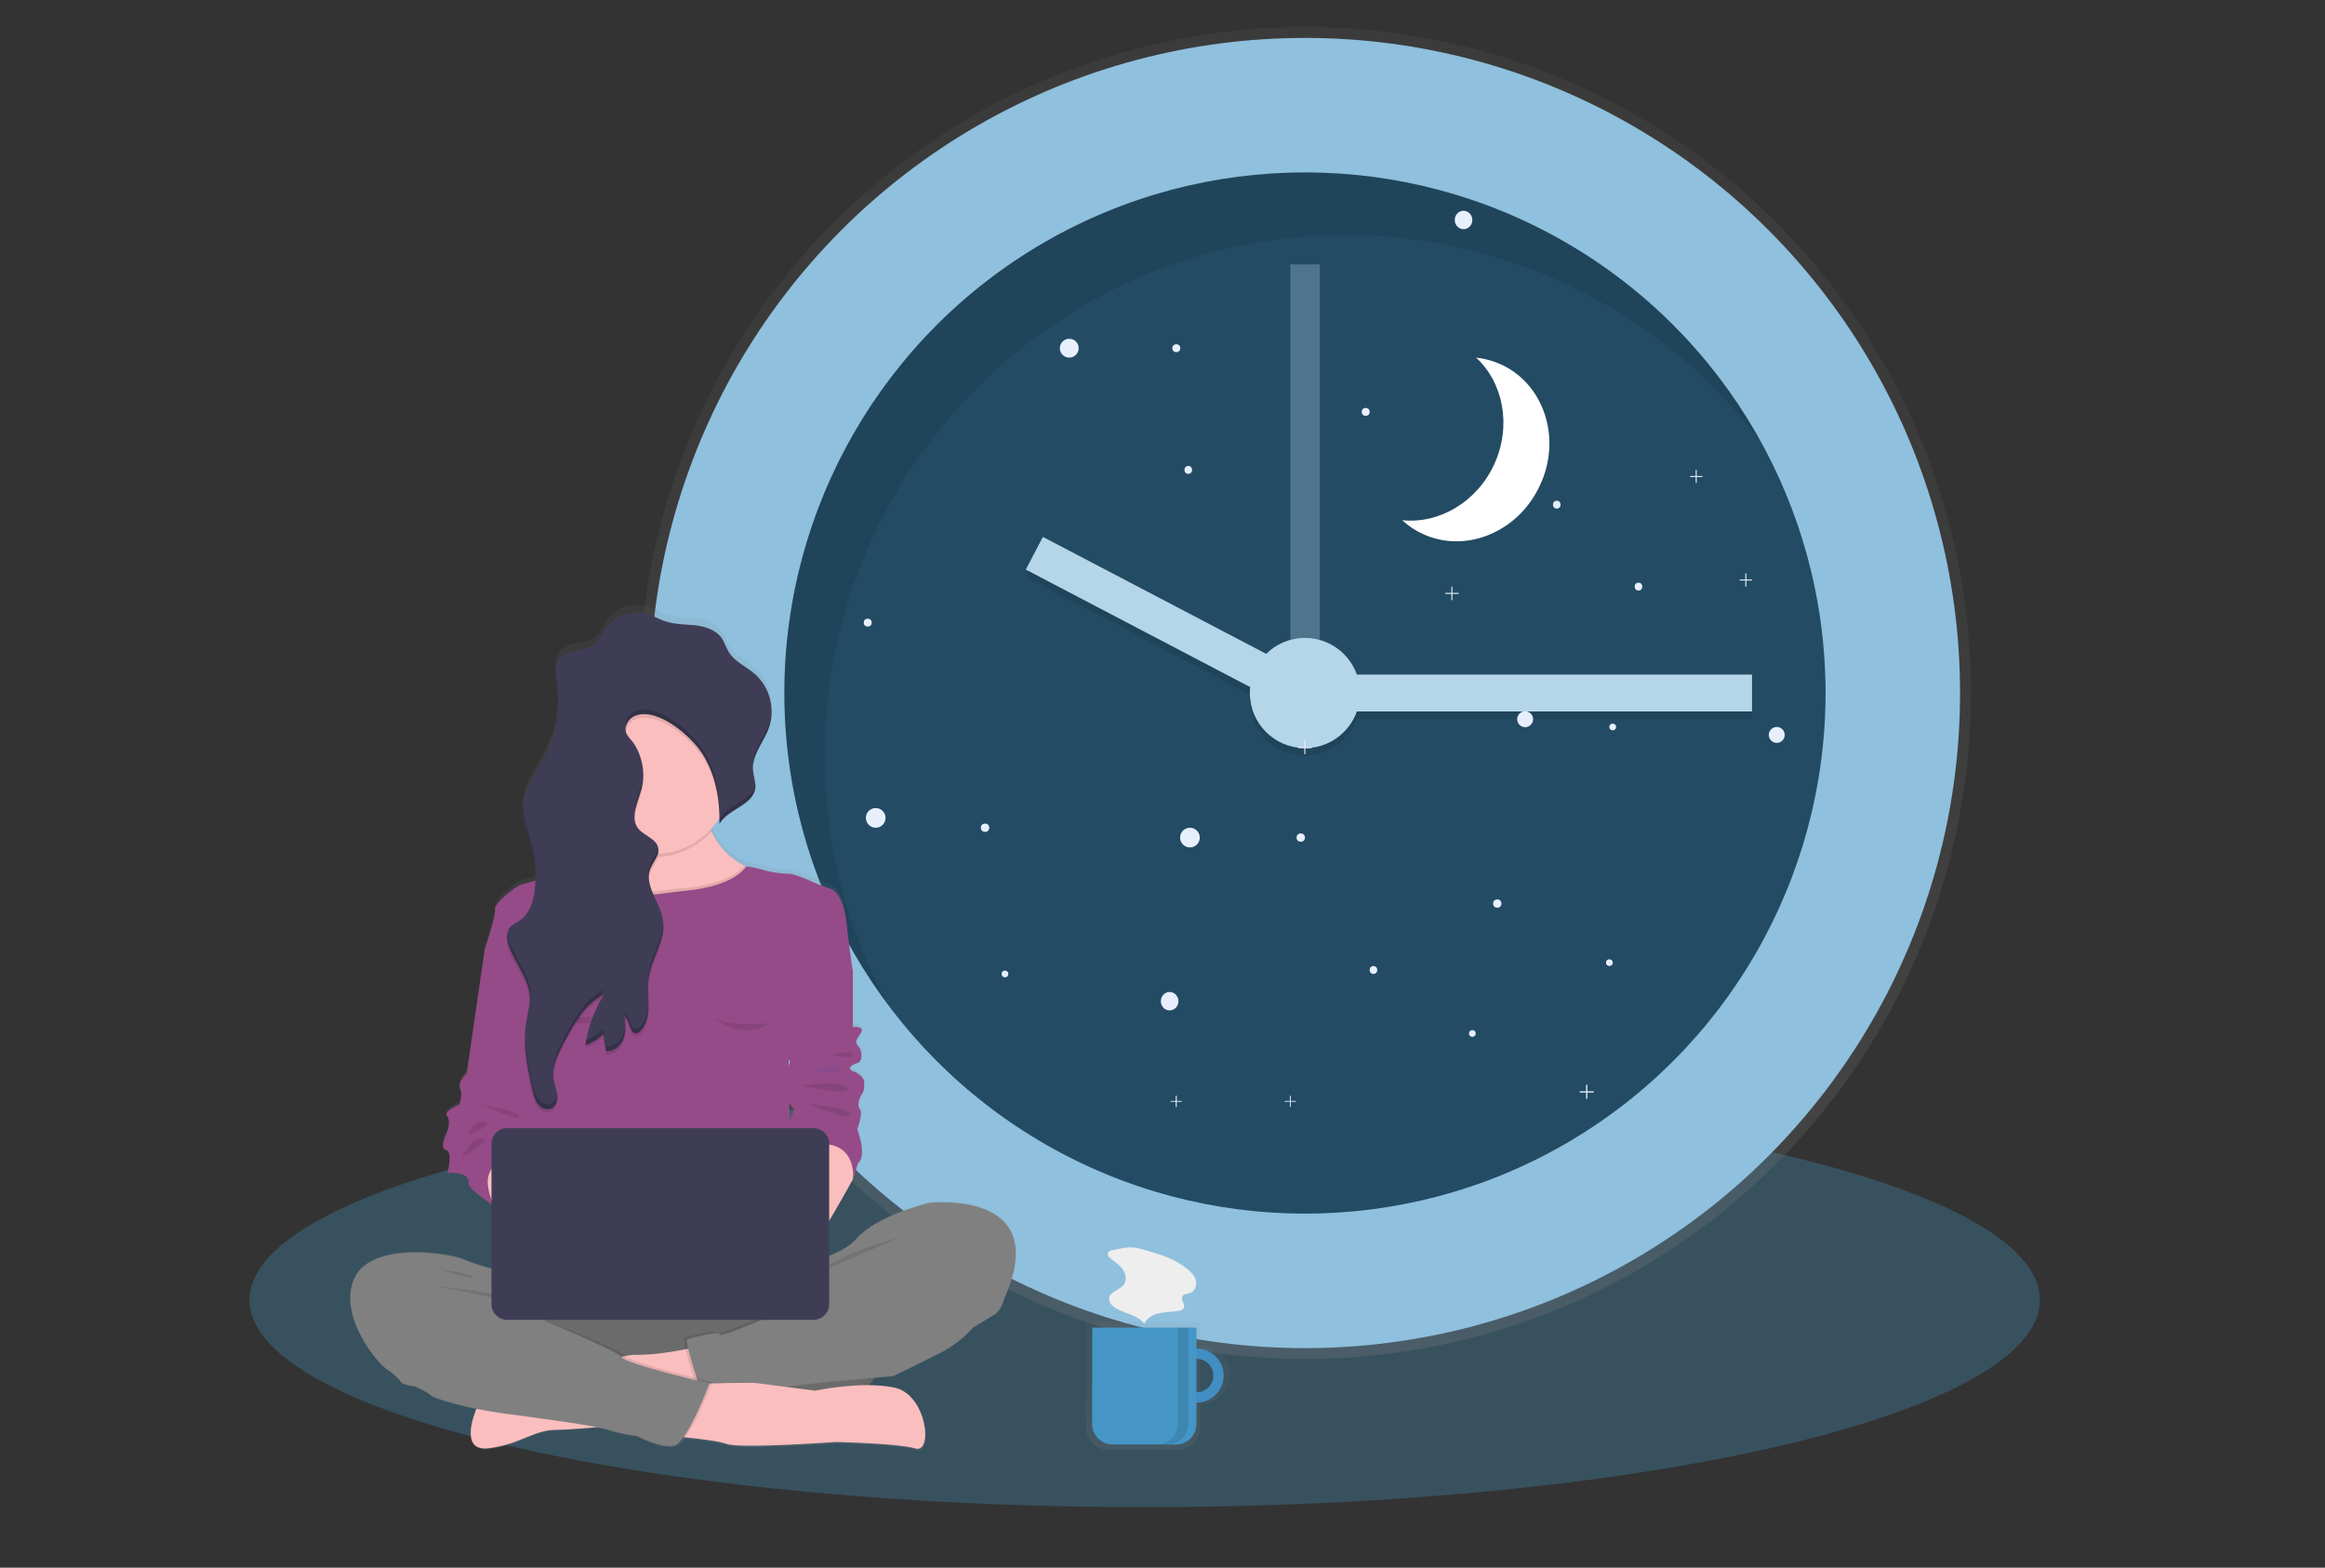
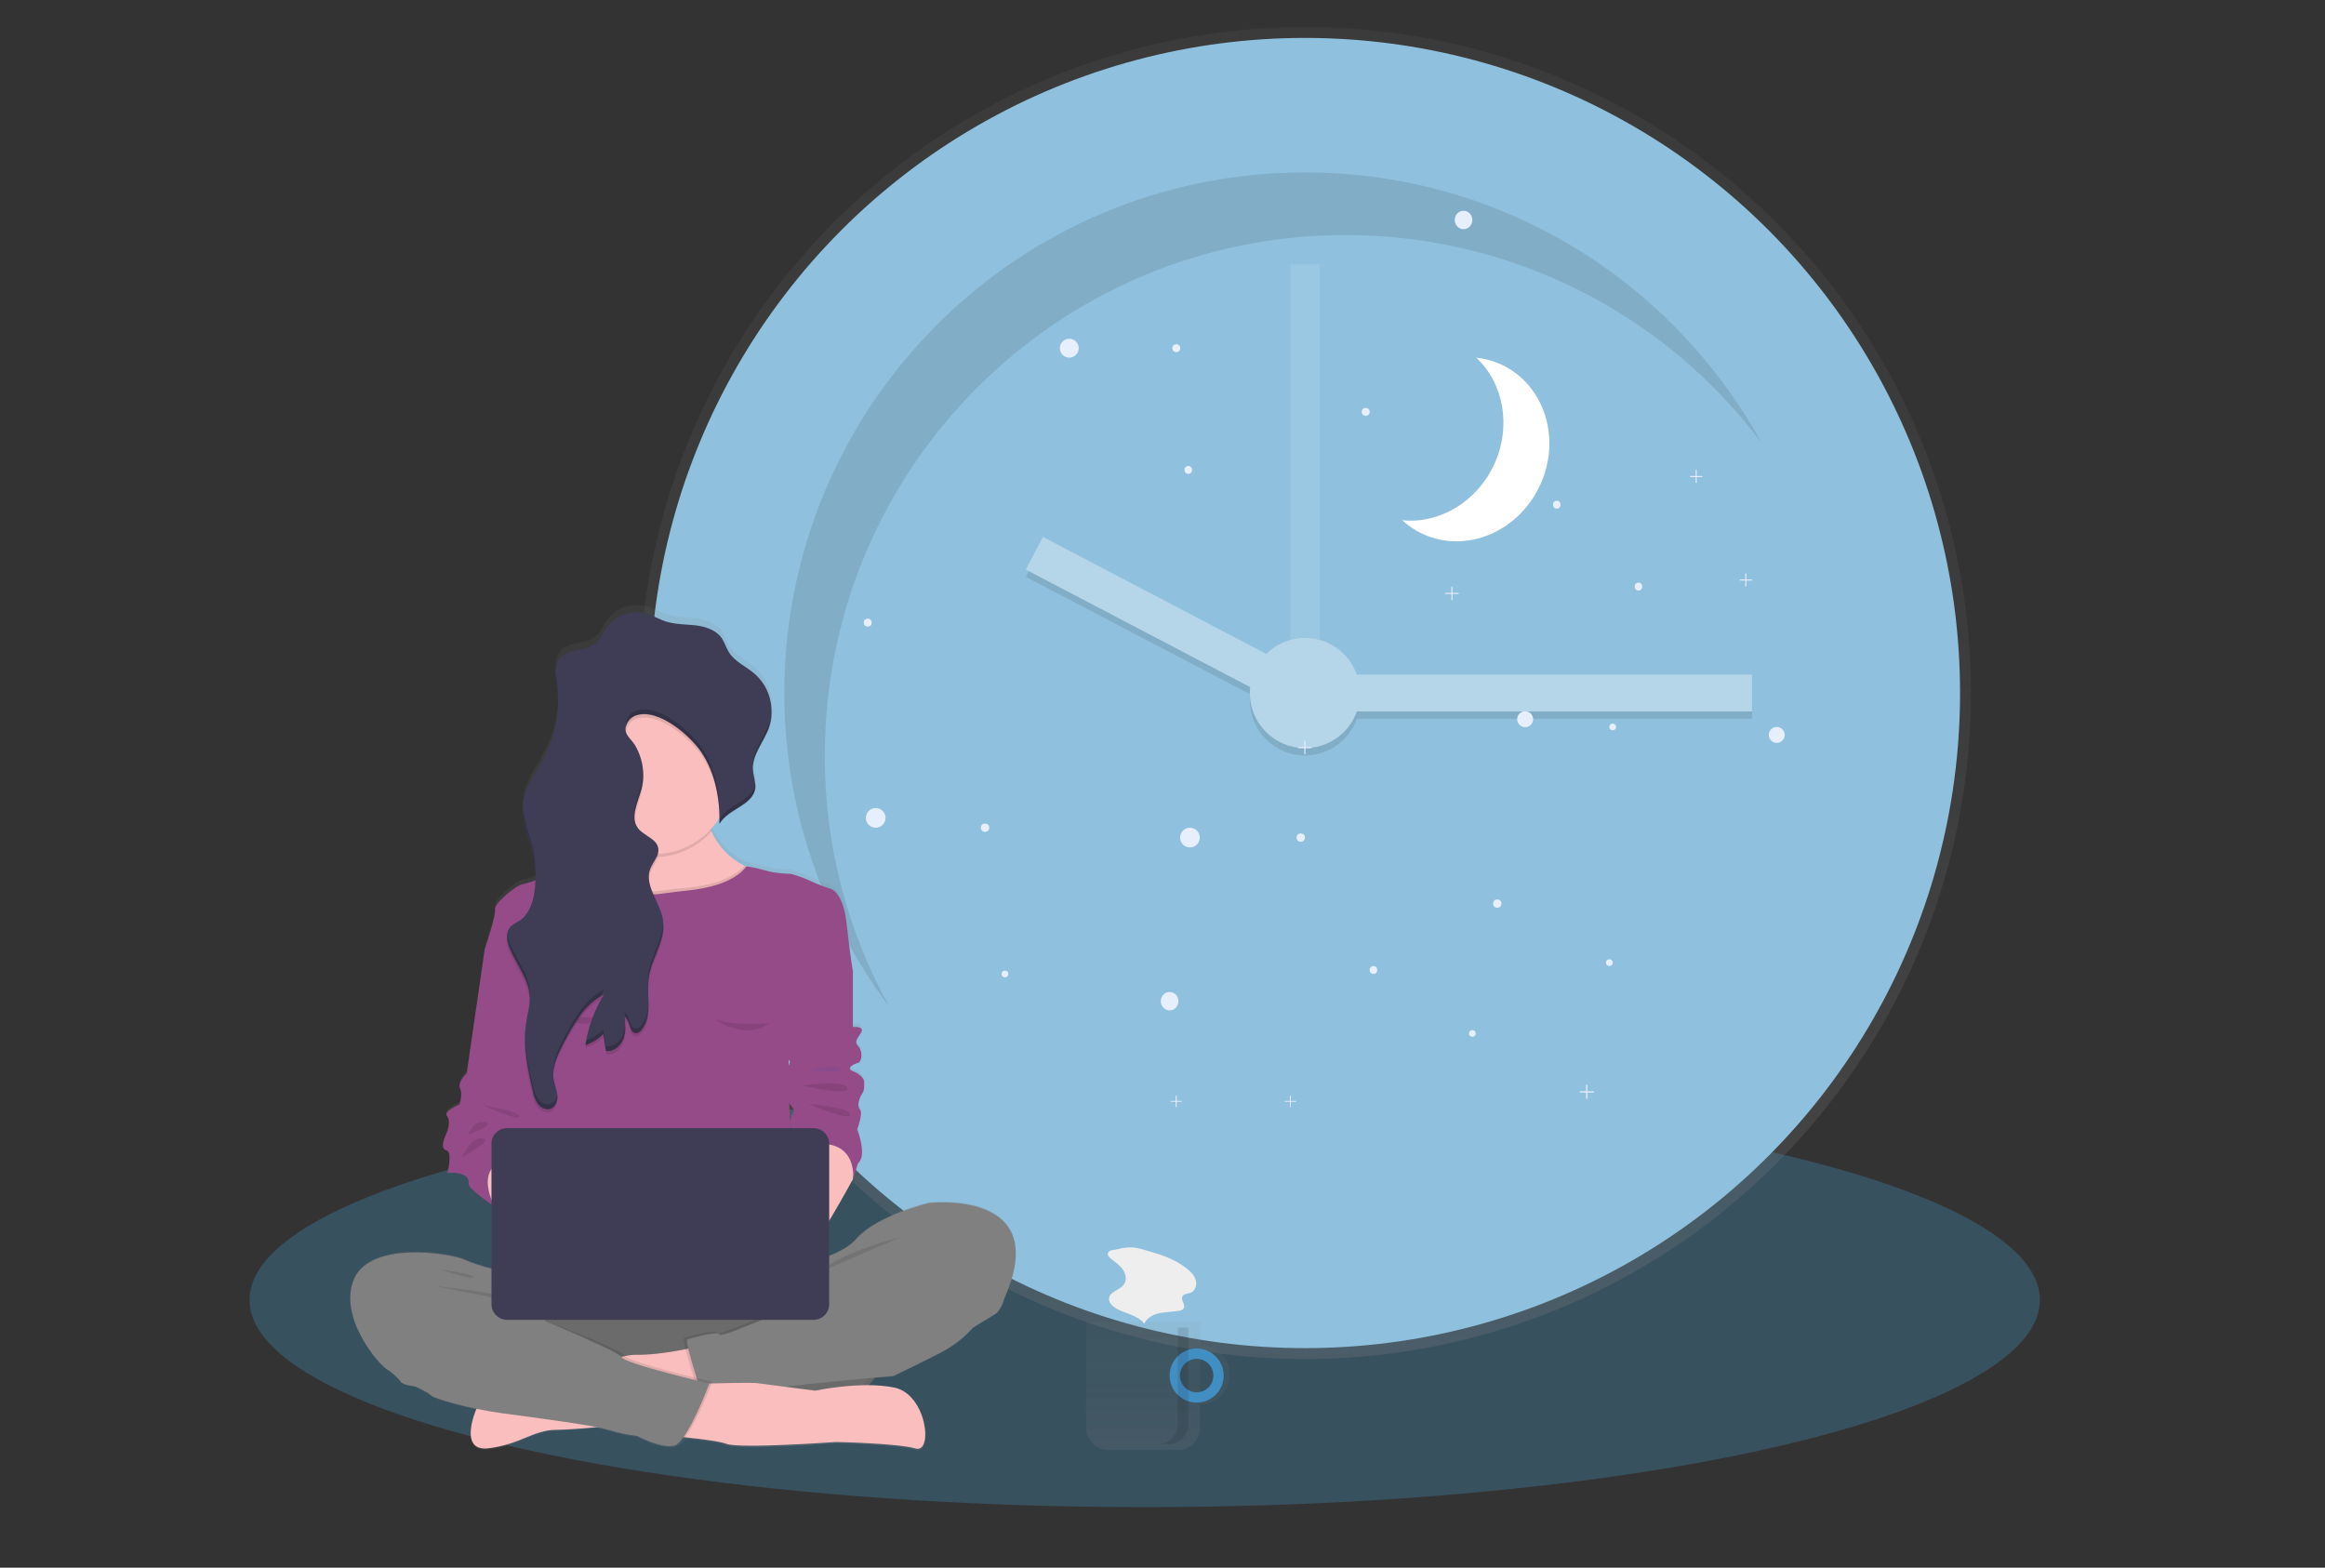
<svg xmlns="http://www.w3.org/2000/svg" id="Layer_1" x="0px" y="0px" viewBox="0 0 1109.8 748.3" style="enable-background:new 0 0 1109.8 748.3;" xml:space="preserve">
  <rect x="0" y="0" width="1109.8" height="748.3" fill="#333333" stroke="none" />
  <style type="text/css"> .st0{opacity:0.3;fill:#4596C7;enable-background:new ;} .st1{fill:url(#SVGID_1_);} .st2{fill:#8FC0DD;} .st3{fill:#234B64;} .st4{opacity:0.3;fill:#B5D5E9;} .st5{opacity:0.1;} .st6{fill:#B5D5E9;} .st7{opacity:0.4;enable-background:new ;} .st8{fill:url(#SVGID_2_);} .st9{fill:#808080;} .st10{fill:#666666;} .st11{opacity:0.1;fill:#999999;enable-background:new ;} .st12{fill:#FBBEBE;} .st13{opacity:0.1;enable-background:new ;} .st14{fill:#954B88;} .st15{opacity:0.1;fill:#1F4FA1;enable-background:new ;} .st16{fill:#3F3D56;} .st17{opacity:0.2;} .st18{fill:#FFFFFF;} .st19{opacity:0.7;} .st20{fill:url(#SVGID_3_);} .st21{fill:#4596C7;} .st22{fill:#EEEEEE;} .st23{fill:#E7EFFD;} </style>
  <title>working late</title>
  <title>time management</title>
  <ellipse class="st0" cx="546.4" cy="620.5" rx="427.3" ry="98.9" />
  <linearGradient id="SVGID_1_" gradientUnits="userSpaceOnUse" x1="622.901" y1="99.269" x2="622.901" y2="735.12" gradientTransform="matrix(1 0 0 -1 0 748)">
    <stop offset="0" style="stop-color:#808080;stop-opacity:0.25" />
    <stop offset="0.54" style="stop-color:#808080;stop-opacity:0.12" />
    <stop offset="1" style="stop-color:#808080;stop-opacity:0.1" />
  </linearGradient>
  <circle class="st1" cx="622.9" cy="330.8" r="317.9" />
  <circle class="st2" cx="622.9" cy="330.8" r="312.7" />
-   <circle class="st3" cx="622.9" cy="330.8" r="248.5" />
  <rect x="615.9" y="126.2" class="st4" width="14.1" height="219.6" />
  <g class="st5">
    <rect x="637.8" y="325.5" width="198.5" height="17.6" />
    <rect x="547.3" y="229.8" transform="matrix(0.464 -0.886 0.886 0.464 32.07 653.597)" width="17.6" height="141" />
    <circle cx="622.9" cy="334.3" r="26.3" />
  </g>
  <rect x="637.8" y="322" class="st6" width="198.5" height="17.6" />
  <rect x="547.3" y="226.3" transform="matrix(0.464 -0.886 0.886 0.464 35.195 651.776)" class="st6" width="17.6" height="141" />
  <circle class="st6" cx="622.9" cy="330.8" r="26.3" />
  <g class="st5">
    <path d="M393.7,360.7c0-137.3,111.3-248.5,248.5-248.5c78.1-0.1,151.7,36.6,198.6,99.1c-42.3-76.9-124-129-217.9-129 c-137.3,0-248.5,111.3-248.5,248.5c-0.1,53.9,17.5,106.4,49.9,149.4C404.1,443.6,393.6,402.5,393.7,360.7z" />
  </g>
  <g>
    <rect x="403.5" y="595.3" class="st7" width="20.6" height="13.9" />
    <rect x="459.1" y="595.3" class="st7" width="20.6" height="13.9" />
    <rect x="222.9" y="543.8" class="st7" width="102.9" height="12.4" />
    <linearGradient id="SVGID_2_" gradientUnits="userSpaceOnUse" x1="371.255" y1="620.096" x2="371.255" y2="216.63" gradientTransform="matrix(1 0 0 1 -45.11 72.17)">
      <stop offset="0" style="stop-color:#808080;stop-opacity:0.25" />
      <stop offset="0.54" style="stop-color:#808080;stop-opacity:0.12" />
      <stop offset="1" style="stop-color:#808080;stop-opacity:0.1" />
    </linearGradient>
    <path class="st8" d="M443.4,573.8c0,0-24.7,6-34.5,17.1c-3.3,3.7-8.1,6.4-13.1,8.3v-16.9c5.6-9.5,11.3-20,11.3-20 c0.3-0.5,2.3-7.8,2.3-7.8c4.6-3.6-0.3-16.4-0.3-16.4s2.8-8.1,1.3-9.6c-1.5-1.6-0.3-5.7,1-7.5s1-4.2,1-5.7c0-1.6-2.1-3.9-5.4-5.2 s0.3-3.4,2.3-3.9c2.1-0.5,2.6-5.5,0.3-8.1c-2.3-2.6,0.3-4.2,1.5-7c1.3-2.9-4.1-2.3-4.1-2.3v-26.3l0,0c0,0-1.5-8.6-3.1-23.6 c-1.5-15.1-7.5-16.6-7.5-16.6c-3.2-1-6.3-2.2-9.3-3.6c-3.2-1.5-6.4-2.7-9.8-3.6c0,0-6.9,0-12.6-1.7s-8.6-1.9-8.6-1.9l-0.9-0.5 c-7-3.5-12.5-9.4-15.6-16.6c-0.2-0.4-0.3-0.7-0.4-1.1c1.5-1.7,2.9-3.5,4.1-5.5l0,0c0,0.3,0,0.5,0,0.8c0,0.1,0,0.2,0,0.3 c0,0.6,0,1.3,0,1.9l0,0v0.1c4.1-7.2,16-8.9,17.1-17.2c0.1-0.4,0.1-0.8,0.1-1.1v-0.1c0-0.3,0-0.6,0-0.8c-0.2-2.3-0.9-4.6-1.1-6.9 c-0.1-0.7-0.1-1.3,0-2l0,0c0.5-6.4,5.4-12,7.6-18.3c0.6-1.7,1-3.4,1.2-5.2v-0.1c0.1-0.5,0.1-1.1,0.1-1.6c0-0.1,0-0.3,0-0.4 c0-0.4,0-0.7,0-1.1c-0.1-6.7-3-13.1-8-17.6c-4.1-3.6-9.5-5.8-12.4-10.5c-1.3-2.2-2-4.7-3.4-6.8c-2.7-3.9-7.7-5.5-12.4-6.1 c-4.7-0.6-9.6-0.4-14.1-1.9c-3.2-1.1-6.1-2.9-9.4-3.8c-7.2-1.9-14.9,0.8-19.2,6.9c-1.7,2.5-2.8,5.5-5.1,7.4 c-4.7,4-12.7,2.3-16.8,6.9c-2.3,2.5-2.5,6-2.3,9.5v0.1c0,0.3,0.1,0.5,0.1,0.8c0,0.1,0,0.3,0,0.4s0,0.3,0.1,0.4 c0.1,1.3,0.3,2.5,0.5,3.7c0,0.2,0,0.4,0.1,0.6l0.1,1.1c0,0.3,0,0.5,0.1,0.8c0,0.3,0.1,0.7,0.1,1s0,0.5,0.1,0.8 c0.5,9.6-1.6,19.1-5.9,27.7c-3.9,7.6-9.7,14.7-10.7,23.2c-0.2,1.4-0.2,2.8-0.1,4.2c0,0.2,0,0.3,0,0.5s0,0.5,0.1,0.8 s0.1,0.6,0.1,0.9c0,0.2,0,0.3,0.1,0.5c0.1,0.4,0.1,0.8,0.2,1.2v0.2c1,5.8,3.3,11.5,4.6,17.4c0.5,2.2,0.8,4.4,0.9,6.6l0,0 c0,0.7,0.1,1.4,0.1,2.1c0,0.9,0,1.9,0,2.9c-2,0.8-4,1.4-6,1.8c-3.6,0.5-14.2,9.9-13.4,12.2c0.8,2.4-4.7,18.7-4.9,19.2l0,0 l-8.6,59.7c0,0-4.6,4.4-3.2,7.3c1.4,2.9-0.3,7.8-0.3,7.8s-7.7,3.4-6,5.5c1.7,2.1,0.9,6-0.2,8.6c-1.1,2.6-3.1,7.3,0,8.1 c3.1,0.8,0.5,10.9,0.5,10.9s10.9-1.3,10.1,5.2c-0.3,2.1,7.6,7.7,10.9,10v31c-4.4-1.2-9.6-2.8-12.9-4.4c-6.7-3.1-44.2-9.1-52.5,8.8 c-8.2,17.9,11.3,41.8,16.2,44.4c0,0,4.6,3.6,5.7,5.5c1.1,1.9,6.9,2.3,6.9,2.3s6.2,2.9,7.7,4.4c1.1,1.2,10.5,4.1,21.7,6.5l0,0 c0,0-9,20.7,5.7,19s21.8-8.9,32.2-8.9c4.1,0,11.8-0.6,19.6-1.3c1.9,0.3,3.9,0.8,5.8,1.4c4.4,1.4,8.8,2.3,13.4,2.9 c0,0,11.6,6.2,17.8,4.7c0.5-0.1,1-0.4,1.4-0.7h0.1c1.1-0.3,2.4-1.4,3.7-3.2c7.7,0.8,16.6,1.9,19.8,3.2c6.4,2.5,52.2-0.9,52.2-0.9 s29.6,0.6,38,3.1c8.5,2.6,5.5-26.2-10.2-29.4c-4.2-0.8-8.4-1.3-12.7-1.3c1.1-1.1,2.1-2.3,3-3.6c5.6-0.5,9.4-0.8,9.4-0.8 s14.9-7.3,23.4-11.7c5.4-2.9,10.3-6.8,14.4-11.4c0,0,7.5-4.7,10.5-6.5c3.1-1.8,4.6-7.8,4.6-7.8 C502.8,566.8,443.4,573.8,443.4,573.8z M376.4,507.4c0-0.9,0-1.7,0-2.6C377.2,505.3,377.1,506.3,376.4,507.4L376.4,507.4z M376.7,525.7c0.6,0.8,1.2,1.6,1.7,2.2c1.7,2.2-1.3,3.2-1.1,6.7c0.1,0.8,0.1,1.9,0.2,3.2l0,0C377.1,532.6,376.8,528.4,376.7,525.7 L376.7,525.7z" />
    <path class="st9" d="M242.8,607.7c0,0-14.4-3.3-21.1-6.4c-6.7-3.1-44.2-9-52.5,8.8c-8.3,17.8,11.3,41.4,16.2,44 c4.9,2.6,52.5-32.7,52.5-32.7l37.5,15.8l7.2-24.6L242.8,607.7z" />
    <path class="st10" d="M285.2,612.6h110.4c14.6,0,26.5,11.9,26.5,26.5v3.8c0,14.6-11.9,26.5-26.5,26.5H285.2 c-14.6,0-26.5-11.9-26.5-26.5v-3.8C258.7,624.5,270.5,612.6,285.2,612.6z" />
    <path class="st11" d="M420.3,641c0,5.6-1.6,11.1-4.7,15.7c-1.1,1.6-2.3,3-3.6,4.4c-5.3,5.3-12.6,8.3-20.1,8.3H285.4 c-15.7,0-28.4-12.7-28.4-28.4s12.7-28.4,28.4-28.4H392C407.6,612.6,420.3,625.3,420.3,641z" />
    <path class="st12" d="M333.1,642.7c0,0-16.4,4.2-29.8,4s-75.9,25.8-75.9,25.8s-9,20.5,5.7,18.8s21.8-8.8,32.2-8.8 c10.4,0,42.9-3.6,42.9-3.6l31.3-23.2L333.1,642.7z" />
    <path class="st12" d="M343.3,449l-29.4,5.8l-1.9,0.4c0,0-23.2-6.2-24-6.7c-0.8-0.5-21.9-28.9-21.9-28.9s10.7,0.1,19-4.7 c0.3-0.2,0.6-0.4,0.9-0.5c3.7-2.2,6.5-5.7,7.9-9.7c0.2-0.4,0.3-0.9,0.4-1.3c0.9-3.4,0.9-7.6-0.2-12.7c-2.9-12,3.7-15.3,12.5-15 c12.7,0.4,29.9,8.3,29.9,8.3c0.2,4,1.1,8,2.7,11.7c0.1,0.3,0.3,0.7,0.4,1.1c3.1,7.1,8.7,12.9,15.6,16.4l0.9,0.5 c0.9,0.4,1.9,0.9,2.9,1.3C381.7,423.3,343.3,449,343.3,449z" />
    <path class="st13" d="M339.8,396.7c-11.5,13-30.5,16.3-45.8,7.9c1.3-3.7,1.5-8.3,0.2-14c-6.9-29.3,42.5-6.7,42.5-6.7 C336.9,388.3,338,392.7,339.8,396.7z" />
    <path class="st12" d="M349.1,370.7c0,6.9-1.9,13.7-5.6,19.6c-1.2,1.9-2.6,3.7-4.1,5.4c-6.5,7.1-15.5,11.4-25.1,11.9 c-0.7,0.1-1.5,0.1-2.2,0.1c-20.5,0-37-16.6-37-37s16.6-37,37-37C332.5,333.6,349.1,350.2,349.1,370.7L349.1,370.7L349.1,370.7z" />
    <path class="st13" d="M343.3,449l-29.4,5.8l-1.9,0.4c0,0-23.2-6.2-24-6.7c-0.8-0.5-21.9-28.9-21.9-28.9s10.7,0.1,19-4.7 c0.3-0.2,0.6-0.4,0.9-0.5c2.7,2.9,11.4,11,25.1,11c1.8,0,3.5-0.1,5.3-0.4c4.1-0.6,8.3-1,12.5-1.4c8-0.8,20.1-3.3,26.5-10.3l0.9,0.5 c0.9,0.4,1.9,0.9,2.9,1.3C381.7,423.3,343.3,449,343.3,449z" />
    <path class="st14" d="M376.5,524.1c0.3,5.7,4.4,69.4,4.4,69.4H252.5l0.9-40.2l0.7-32.1l0.2-10.5l1-36.5l-3.7-3.3l-20.2-17.8l0,0 c0.2-0.5,5.6-16.7,4.9-19c-0.8-2.3,9.8-11.6,13.4-12.1c2-0.5,4.1-1.1,6-1.8c6.1-2.2,14.2-5.3,15.1-4.8c1.3,0.7,13.9-0.5,14.4-0.5 l0,0c0,0,9.3,12,25.9,12c1.8,0,3.5-0.1,5.2-0.4c4.1-0.6,8.3-1,12.5-1.5c8.4-0.9,21.4-3.5,27.5-11.4c0,0,2.9,0.1,8.6,1.8 s12.6,1.7,12.6,1.7c3.3,0.9,6.6,2.1,9.8,3.6c3,1.4,6.1,2.6,9.3,3.6c0,0,5.9,1.5,7.5,16.5s3.1,23.4,3.1,23.4l-30.6,26.5 C376.5,490.7,376.3,518.4,376.5,524.1z" />
    <polygon class="st12" points="231.5,568.6 236,575.8 252.8,581.7 264.4,560.6 253.7,553.4 236.6,546.7 226.8,552.4 " />
    <path class="st9" d="M375.2,604.1c0,0,23.9-1.8,33.7-12.9c9.8-11.1,34.5-17,34.5-17s59.4-6.9,36,45.5c0,0-1.5,5.9-4.6,7.7 s-10.5,6.4-10.5,6.4l-91.3-8L375.2,604.1z" />
    <path class="st13" d="M422,641c0,5.6-1.6,11.1-4.7,15.7c-15.4,1.4-49.4,4.6-56.5,6.5c-8.7,2.4-26.4-1.8-28.4-2.3h-0.2 c0,0-3.4-10.3-5-17c-0.7-3-1.1-5.2-0.6-5.4c1.5-0.5,15.7-4.4,15.4-2.2c-0.3,2.2,42.5-16.6,42.5-16.6l1.3,16.5 C390.2,641.2,422,633.9,422,641z" />
    <path class="st9" d="M466,627.2l-1.8,6.7c-4.1,4.6-9,8.4-14.4,11.3c-8.5,4.4-23.4,11.6-23.4,11.6s-54.8,4.6-64,7.2 c-9.3,2.6-28.6-2.3-28.6-2.3s-7.2-21.9-5.7-22.4s15.7-4.4,15.4-2.2c-0.3,2.2,42.5-16.6,42.5-16.6L466,627.2z" />
    <path class="st12" d="M313.5,684.9c0,0,26.9,1.9,33.3,4.3c6.4,2.4,52.2-0.9,52.2-0.9s29.6,0.6,38,3.1c8.5,2.5,5.5-25.9-10.2-29.1 s-37.7,1.5-37.7,1.5s-24.9-3.2-27.9-3.6s-22.9,0.2-22.9,0.2L313.5,684.9z" />
    <path class="st13" d="M207.7,613.9c0,0,35.6,3.2,45.4,9L207.7,613.9z" />
    <path class="st13" d="M429.7,590.6c0,0-27.9,6.8-38.8,16.8L429.7,590.6z" />
    <path class="st13" d="M209.8,605.8c0.6,0.2,16.4,2.3,16,3.8C225.4,611.1,209.8,605.8,209.8,605.8z" />
    <path class="st13" d="M184.9,645.5l2.1,7.7c0,0,4.6,3.6,5.7,5.4c1,1.8,6.9,2.3,6.9,2.3s6.2,2.8,7.7,4.4c1.5,1.5,18.3,6.4,34,8.5 s44.8,5.9,50.9,8c4.4,1.4,8.8,2.3,13.4,2.8c0,0,11.6,6.2,17.7,4.6c6.2-1.5,16.7-29.6,16.7-29.6s-40.6-9.5-41.9-12.6 s-40.4-17.5-40.4-17.5l-23.1,0.5L184.9,645.5z" />
    <path class="st9" d="M183.4,646.3l2.1,7.7c0,0,4.6,3.6,5.7,5.4c1,1.8,6.9,2.3,6.9,2.3s6.2,2.8,7.7,4.4c1.5,1.5,18.3,6.4,34,8.5 s44.8,5.9,50.9,8c4.4,1.3,8.8,2.3,13.4,2.8c0,0,11.6,6.2,17.8,4.6c6.2-1.5,16.7-29.6,16.7-29.6s-40.6-9.5-41.9-12.6 s-58.6-26.5-58.6-26.5l-18-4.1L183.4,646.3z" />
    <path class="st14" d="M235.9,450.5l-4.5,2.6l-8.6,59.2c0,0-4.6,4.4-3.2,7.2c1.4,2.8-0.3,7.7-0.3,7.7s-7.7,3.3-6,5.4 c1.7,2.1,0.9,5.9-0.2,8.5c-1.2,2.6-3.1,7.2,0,8c3.1,0.8,0.5,10.8,0.5,10.8s10.9-1.2,10.1,5.1c-0.3,2.6,12.3,10.8,12.3,10.8 s-14.3-26,17.8-22.4l2.8-14.6c0,0,2.8-8.2,0-10.8c-2.8-2.5,0.6-14.8,0.6-14.8l0.6-53.1L235.9,450.5z" />
    <path class="st13" d="M229,526.9c0.6,0.9,17.9,2.9,19,6C249.1,536,229,526.9,229,526.9z" />
    <path class="st13" d="M223.5,541.6c0,0,2.4-7.3,7.9-6C237,536.9,223.5,541.6,223.5,541.6z" />
    <path class="st13" d="M220.5,552.4c0,0,4.1-9.8,9.8-9C235.9,544.1,220.5,552.4,220.5,552.4z" />
    <path class="st12" d="M408.9,552.1l-1.8,10.8c0,0-18.5,34-21.9,34.5s-21.6-22.6-21.6-22.6l-4.9-22.6l19.2-3.6l8.5-8.4 C386.6,540,408.2,542.1,408.9,552.1z" />
    <path class="st14" d="M400.2,459.3l6.9,4.9v26c0,0,5.4-0.5,4.1,2.3s-3.9,4.4-1.5,6.9c2.3,2.6,1.8,7.5-0.3,8 c-2.1,0.5-5.7,2.6-2.3,3.9s5.4,3.6,5.4,5.1s0.3,3.9-1,5.7c-1.3,1.8-2.6,5.9-1,7.5c1.6,1.6-1.3,9.5-1.3,9.5s4.9,12.6,0.3,16.2 c0,0-2.1,7.2-2.3,7.7c0,0,3.2-25-29.1-14.4c0,0-0.6-9.5-0.8-13.1c-0.2-3.5,2.8-4.6,1.1-6.7c-1.7-2.1-5.8-7-3.9-8.2 c2-1.3,1.3-3.6,0.5-5.4s-3.5-1.8-1-4s3.9-4.2,2.5-5.3c-1.4-1-4-4.4-2-5.9s2.1-23.9,2.1-23.9S384.8,443.1,400.2,459.3z" />
-     <path class="st13" d="M396.9,503.5c0,0,9.9-2.7,10.2,0S396.9,503.5,396.9,503.5z" />
    <path class="st15" d="M385.8,510.9c0,0,13.6-3.4,15.2-0.8C402.7,512.8,385.8,510.9,385.8,510.9z" />
    <path class="st13" d="M382.8,518.1c0,0,20.3-2.8,21.7,1.3C405.8,523.6,382.8,518.1,382.8,518.1z" />
    <path class="st13" d="M385.8,526.9c0.8,0.2,19.6,1.5,20,5.1C406.1,535.6,385.8,526.9,385.8,526.9z" />
    <path class="st16" d="M242.1,538.5h146.2c4.2,0,7.5,3.4,7.5,7.5v76.5c0,4.2-3.4,7.5-7.5,7.5H242.1c-4.2,0-7.5-3.4-7.5-7.5V546 C234.5,541.9,237.9,538.5,242.1,538.5z" />
    <path class="st13" d="M261.5,482.4c0,0,15.5,11.8,27.4,2.8C289,485.2,268.7,487,261.5,482.4z" />
    <path class="st13" d="M339.8,485.6c0,0,15.4,11.8,27.4,2.8C367.2,488.4,347,490.2,339.8,485.6z" />
    <path class="st13" d="M349.1,370.7c0,6.9-1.9,13.7-5.6,19.6c-0.3-10.3-2.7-20.6-8.3-29.2c-5.1-7.9-20.8-21.7-31.5-17.9 c-2.3,0.8-4,2.7-4.7,5c-1.1,4,2.1,5.8,4.1,8.9c3.4,5.5,4.7,12.1,3.7,18.5c-0.1,0.9-0.3,1.7-0.5,2.6c-1.7,6.3-5.6,13.6-1.6,18.8 c2.8,3.6,8.8,4.9,9.6,9.4c0.1,0.4,0.1,0.9,0.1,1.3c-0.2,3-2.8,5.7-3.9,8.7c-1.3,3.5-0.6,7,0.8,10.5c1.8,4.6,4.6,9.2,5.3,14.1 c0.7,4.9-0.8,9.4-2.6,13.9c-1.7,4.3-3.6,8.6-4.2,13.1c-1.2,8.5,1.9,18.4-3.5,25.2c-0.5,0.8-1.4,1.4-2.4,1.6 c-3.4,0.4-2.9-5.8-5.6-7.9c0.3,3.6,0.6,7.4-0.7,10.7c-1.3,3.4-4.7,6.2-8.3,5.7L288,495c-2.4,2.4-5.4,4.2-8.6,5.4 c1.3-8.6,4.3-16.8,8.9-24.2c-9.1,4.4-14.3,13.8-19.1,22.7c-2.9,5.5-6,11.6-5,17.8c0.4,2.5,1.5,4.9,1.7,7.5c0.2,2.5-0.7,5.5-3.1,6.5 c-2.1,0.8-4.5-0.2-6-1.8l-0.3-0.3c-0.1-0.2-0.3-0.4-0.4-0.6c-0.3-0.4-0.5-0.8-0.7-1.2c-0.6-1.5-1.1-3.1-1.4-4.7l-0.2-0.7 c-2.4-10.5-4.6-21.4-2.8-32c0.6-3.9,1.8-7.8,1.7-11.8c-0.1-2.2-0.6-4.4-1.4-6.5c-2.1-5.9-6.1-11.3-8.4-17.2c0,0,0-0.1-0.1-0.1 c-1.2-3.1-1.8-7.1,0.4-9.6c1.2-1.3,2.9-2,4.3-2.9c4.5-2.9,6.5-8.4,7.3-13.7c0.4-2.4,0.6-4.8,0.6-7.2c6.1-2.2,14.2-5.3,15.1-4.8 c1.3,0.7,13.9-0.5,14.4-0.5c3.8-2.2,7.2-5.5,8.8-10.2c0.2-0.4,0.3-0.9,0.4-1.3c-18-9.7-24.7-32.2-15-50.2c9.7-18,32.2-24.7,50.2-15 C341.6,344.6,349.1,357.1,349.1,370.7L349.1,370.7z" />
    <path class="st16" d="M306.2,376.6c-1.7,6.3-5.6,13.6-1.6,18.8c2.8,3.6,8.8,4.9,9.6,9.4c0.6,3.6-2.5,6.6-3.8,9.9 c-3.1,8.1,4.9,16,6.1,24.6c1.3,9.3-5.4,17.7-6.8,27c-1.2,8.5,1.9,18.4-3.5,25.2c-0.5,0.8-1.4,1.4-2.4,1.6c-3.4,0.4-2.9-5.8-5.6-7.9 c0.3,3.6,0.6,7.4-0.7,10.7c-1.3,3.4-4.7,6.2-8.3,5.7l-1.2-8.1c-2.4,2.4-5.4,4.2-8.6,5.4c1.3-8.6,4.3-16.8,8.9-24.2 c-9.1,4.4-14.3,13.8-19,22.7c-2.9,5.5-6,11.6-5,17.8c0.4,2.5,1.5,4.9,1.7,7.5c0.2,2.5-0.7,5.5-3.1,6.5c-2.2,0.9-4.8-0.3-6.2-2.2 s-2-4.2-2.5-6.5c-2.5-10.7-4.8-21.8-3-32.7c0.6-3.9,1.8-7.8,1.7-11.8c-0.3-8.7-6.7-15.8-9.8-23.9c-1.2-3.1-1.8-7.1,0.4-9.6 c1.2-1.3,2.9-2,4.3-2.9c4.5-2.9,6.5-8.4,7.3-13.7c0.9-5.7,0.7-11.5-0.5-17.2c-1.8-8.5-6-16.7-4.9-25.3c1-8.4,6.8-15.4,10.7-23 c5-9.8,6.9-20.9,5.5-31.8c-0.7-5.1-1.8-10.9,1.6-14.7c4.1-4.5,12.1-2.8,16.8-6.8c2.3-1.9,3.4-4.9,5.1-7.3c4.4-6.1,12-8.8,19.2-6.9 c3.2,0.9,6.1,2.8,9.4,3.8c4.5,1.4,9.4,1.3,14.1,1.8c4.7,0.6,9.7,2.2,12.4,6.1c1.4,2.1,2.1,4.6,3.4,6.7c2.8,4.6,8.3,6.8,12.4,10.4 c7.2,6.4,9.8,16.5,6.7,25.6c-2.4,6.8-8.1,12.8-7.6,20.1c0.2,3,1.4,5.9,1.1,8.8c-1.1,8.2-13,9.8-17.1,17c0.3-11.8-1.9-23.9-8.4-33.8 c-5.1-7.9-20.8-21.7-31.5-17.9c-2.3,0.8-4,2.7-4.7,5c-1.1,4,2.1,5.8,4.1,8.9C306.9,361.9,308,369.5,306.2,376.6z" />
    <g class="st17">
      <path d="M255.7,417.4c0.1-3.7-0.3-7.4-1-11c-1.5-7.2-4.7-14.2-5-21.5c-0.4,8,3.3,15.8,5,23.7C255.3,411.5,255.7,414.5,255.7,417.4 z" />
      <path d="M286.4,475.8c0.6-1.1,1.3-2.3,2-3.4c-9.1,4.4-14.3,13.8-19,22.7c-2.7,5.1-5.5,10.7-5.1,16.4c0.3-4.9,2.8-9.7,5.1-14.1 C273.7,489.2,278.5,480.5,286.4,475.8z" />
      <path d="M266.1,522.3c-0.3,1.9-1.2,3.8-3,4.5c-2.2,0.9-4.8-0.3-6.2-2.2c-1.4-1.9-2-4.2-2.5-6.5c-1.8-7.7-3.4-15.5-3.6-23.4 c-0.2,8.6,1.7,17.2,3.6,25.7c0.5,2.3,1.1,4.7,2.5,6.5c1.5,1.9,4,3.1,6.2,2.2c2.4-1,3.3-3.9,3.1-6.5 C266.1,522.6,266.1,522.5,266.1,522.3z" />
      <path d="M307,368.9c-0.1,1.8-0.4,3.7-0.8,5.5c-1.3,4.7-3.7,9.9-3.3,14.4c0.3-3.9,2.2-8.2,3.3-12.1 C306.9,374.1,307.1,371.5,307,368.9z" />
      <path d="M266.4,334.6c0.1-2.7-0.1-5.5-0.4-8.2c-0.3-2-0.6-4.1-0.7-6.2c-0.2,2.8,0.3,5.8,0.7,8.5 C266.2,330.6,266.4,332.6,266.4,334.6z" />
-       <path d="M314.2,404.9c0-0.1,0-0.1-0.1-0.2c-0.5,2.7-2.7,5.1-3.8,7.8c-0.6,1.6-0.8,3.3-0.6,5c0.1-0.9,0.3-1.8,0.6-2.7 C311.7,411.4,314.8,408.4,314.2,404.9z" />
      <path d="M253,473.7c-0.3-8.7-6.7-15.8-9.9-23.9c-0.5-1.3-0.8-2.6-1-4c-0.2,2.1,0.2,4.3,1,6.3c3.1,8,9.3,15,9.8,23.5 C253,475,253,474.3,253,473.7z" />
      <path d="M335.1,357.2c-5.1-7.9-20.8-21.7-31.5-17.9c-2.3,0.8-4,2.7-4.7,5c-0.3,0.9-0.3,1.8-0.1,2.7c0-0.1,0-0.3,0.1-0.4 c0.7-2.3,2.4-4.2,4.7-5c10.7-3.8,26.4,10,31.5,17.9c5.8,8.9,8.2,19.7,8.4,30.4C343.7,378.5,341.4,366.8,335.1,357.2z" />
      <path d="M360.6,374c-1.1,8.2-13,9.8-17.1,17c0,0.8,0,1.6,0,2.4c4.1-7.2,16-8.8,17.1-17C360.7,375.6,360.7,374.8,360.6,374 C360.6,373.9,360.6,373.9,360.6,374z" />
      <path d="M367.2,345.1c-2.4,6.8-8.1,12.8-7.6,20.1c0,0.1,0,0.2,0,0.3c0.5-6.4,5.4-11.9,7.6-18.1c1-2.8,1.4-5.8,1.3-8.8 C368.3,340.8,367.9,343,367.2,345.1z" />
      <path d="M306.2,489.3c-0.5,0.8-1.4,1.4-2.4,1.6c-3.4,0.4-2.9-5.8-5.6-7.9c0.1,0.8,0.1,1.6,0.2,2.5c2.6,2.2,2.1,8.1,5.5,7.8 c1-0.2,1.8-0.8,2.4-1.6c3.1-3.9,3.4-8.7,3.3-13.8C309.4,482,308.8,486,306.2,489.3z" />
      <path d="M297.5,493.7c-1.3,3.4-4.7,6.2-8.3,5.7c-0.4-2.7-0.8-5.4-1.2-8.1c-2.3,2.3-5.1,4.1-8.1,5.2c-0.2,0.8-0.3,1.6-0.4,2.5 c3.2-1.1,6.1-3,8.6-5.4c0.4,2.7,0.8,5.4,1.2,8.1c3.6,0.6,7-2.3,8.3-5.7c0.8-2.4,1.1-4.8,0.9-7.3 C298.4,490.4,298.1,492.1,297.5,493.7z" />
      <path d="M309.7,464.1c-0.3,2.2-0.4,4.4-0.3,6.6c0-1.4,0.1-2.8,0.3-4.2c1.3-8.8,7.5-16.9,6.9-25.7 C316.1,448.6,310.9,456,309.7,464.1z" />
    </g>
  </g>
  <g>
    <g>
      <path class="st18" d="M713.3,221.5c8.3-18.3,4.3-38.8-8.7-50.8c3.9,0.4,8,1.5,11.8,3.2c20.6,9.4,29.1,35.2,18.8,57.5 c-10.2,22.4-35.2,32.9-55.8,23.6c-3.8-1.7-7.2-4-10.1-6.7C686.8,250.2,705,239.7,713.3,221.5z" />
    </g>
  </g>
  <g>
    <g class="st19">
      <linearGradient id="SVGID_3_" gradientUnits="userSpaceOnUse" x1="721.281" y1="707.1" x2="721.281" y2="646.1" gradientTransform="matrix(1 0 0 1 -168.58 -15)">
        <stop offset="0" style="stop-color:#808080;stop-opacity:0.25" />
        <stop offset="0.54" style="stop-color:#808080;stop-opacity:0.12" />
        <stop offset="1" style="stop-color:#808080;stop-opacity:0.1" />
      </linearGradient>
      <path class="st20" d="M572.9,642v-10.9h-54.5v50.4c0,5.9,4.8,10.6,10.6,10.6h33.2c5.9,0,10.6-4.8,10.6-10.6v-11.2 c7.8,0,14.2-6.3,14.2-14.2C587.1,648.3,580.7,642,572.9,642L572.9,642z M572.9,664.9v-17.4c4.8-0.2,8.8,3.6,9,8.4s-3.6,8.8-8.4,9 C573.3,664.9,573.1,664.9,572.9,664.9L572.9,664.9z" />
    </g>
    <path class="st21" d="M571.2,643.7c-7.1,0-12.9,5.8-12.9,12.9s5.8,12.9,12.9,12.9c7.1,0,12.9-5.8,12.9-12.9l0,0 C584.1,649.5,578.3,643.7,571.2,643.7z M571.2,664.6c-4.4,0-8-3.6-8-8s3.6-8,8-8c4.4,0,8,3.6,8,8S575.6,664.6,571.2,664.6 L571.2,664.6z" />
    <path class="st15" d="M571.2,643.7c-7.1,0-12.9,5.8-12.9,12.9s5.8,12.9,12.9,12.9c7.1,0,12.9-5.8,12.9-12.9l0,0 C584.1,649.5,578.3,643.7,571.2,643.7z M571.2,664.6c-4.4,0-8-3.6-8-8s3.6-8,8-8c4.4,0,8,3.6,8,8S575.6,664.6,571.2,664.6 L571.2,664.6z" />
-     <path class="st21" d="M521.4,633.7h49.7l0,0v46c0,5.4-4.4,9.8-9.8,9.8l0,0h-30.2c-5.4,0-9.8-4.4-9.8-9.8l0,0L521.4,633.7 L521.4,633.7z" />
    <path class="st13" d="M562.2,633.7v46c0,5.4-4.3,9.7-9.7,9.7l0,0h5c5.4,0,9.7-4.3,9.7-9.7l0,0v-46H562.2z" />
    <path class="st22" d="M531.2,596.7c-0.9,0-1.7,0.4-2.2,1.1c-0.7,1.2,0.5,2.5,1.6,3.3c2,1.5,4.1,3,5.5,5.1c1.4,2.1,1.8,5,0.3,7 c-1.9,2.6-6.5,3.2-7,6.4c-0.3,2.1,1.5,3.8,3.3,4.9c4.5,2.6,10.3,3.2,13.5,7.3c1.3-2.8,4.3-4.4,7.3-5s6.1-0.6,9.1-1.1 c1,0,2-0.5,2.5-1.4c0.8-1.7-1.6-3.8-0.7-5.5c0.6-1.3,2.5-1.2,3.9-1.7c2.2-0.9,3.1-3.7,2.5-6c-0.6-2.3-2.4-4.1-4.3-5.6 c-5-4-11.1-6.3-17.2-8c-2.8-0.8-6.2-2-9.2-2.1S534,596.2,531.2,596.7z" />
  </g>
  <g>
    <circle class="st23" cx="510.4" cy="166.2" r="4.5" />
    <circle class="st23" cx="561.5" cy="166.2" r="1.9" />
    <circle class="st23" cx="414.2" cy="297.2" r="1.9" />
    <circle class="st23" cx="651.9" cy="196.6" r="1.9" />
    <polygon class="st23" points="626.1,356.6 623.1,356.6 623.1,353.6 622.6,353.6 622.6,356.6 619.6,356.6 619.6,357.1 622.6,357.1 622.6,360 623.1,360 623.1,357.1 626.1,357.1 " />
    <polygon class="st23" points="696.3,283 693.3,283 693.3,280 692.8,280 692.8,283 689.8,283 689.8,283.5 692.8,283.5 692.8,286.5 693.3,286.5 693.3,283.5 696.3,283.5 " />
  </g>
  <g>
    <circle class="st23" cx="848.1" cy="350.8" r="3.8" />
    <circle class="st23" cx="728" cy="343.3" r="3.8" />
    <circle class="st23" cx="479.7" cy="464.9" r="1.6" />
    <circle class="st23" cx="769.8" cy="347" r="1.6" />
    <circle class="st23" cx="768.2" cy="459.5" r="1.6" />
    <circle class="st23" cx="702.8" cy="493.3" r="1.6" />
    <polygon class="st23" points="618.6,525.5 616.1,525.5 616.1,523 615.7,523 615.7,525.5 613.2,525.5 613.2,525.9 615.7,525.9 615.7,528.4 616.1,528.4 616.1,525.9 618.6,525.9 " />
    <polygon class="st23" points="564.1,525.5 561.7,525.5 561.7,523 561.2,523 561.2,525.5 558.8,525.5 558.8,525.9 561.2,525.9 561.2,528.4 561.7,528.4 561.7,525.9 564.1,525.9 " />
  </g>
  <g>
    <circle class="st23" cx="568" cy="399.8" r="4.7" />
    <circle class="st23" cx="418" cy="390.4" r="4.7" />
    <circle class="st23" cx="620.9" cy="399.8" r="2" />
    <circle class="st23" cx="470.2" cy="395.1" r="2" />
    <circle class="st23" cx="714.7" cy="431.3" r="2" />
    <polygon class="st23" points="760.8,520.9 757.7,520.9 757.7,517.8 757.1,517.8 757.1,520.9 754.1,520.9 754.1,521.5 757.1,521.5 757.1,524.5 757.7,524.5 757.7,521.5 760.8,521.5 " />
  </g>
  <g>
    <ellipse class="st23" cx="558.3" cy="477.9" rx="4.2" ry="4.4" />
    <ellipse class="st23" cx="698.6" cy="105" rx="4.2" ry="4.4" />
    <ellipse class="st23" cx="567.2" cy="224.3" rx="1.8" ry="1.9" />
    <ellipse class="st23" cx="655.6" cy="463" rx="1.8" ry="1.9" />
    <ellipse class="st23" cx="743.1" cy="240.9" rx="1.8" ry="1.9" />
    <ellipse class="st23" cx="782.1" cy="280" rx="1.8" ry="1.9" />
    <polygon class="st23" points="836.3,276.6 833.6,276.6 833.6,273.7 833.1,273.7 833.1,276.6 830.4,276.6 830.4,277.1 833.1,277.1 833.1,280 833.6,280 833.6,277.1 836.3,277.1 " />
    <polygon class="st23" points="812.6,227.2 809.9,227.2 809.9,224.3 809.4,224.3 809.4,227.2 806.7,227.2 806.7,227.7 809.4,227.7 809.4,230.5 809.9,230.5 809.9,227.7 812.6,227.7 " />
  </g>
</svg>